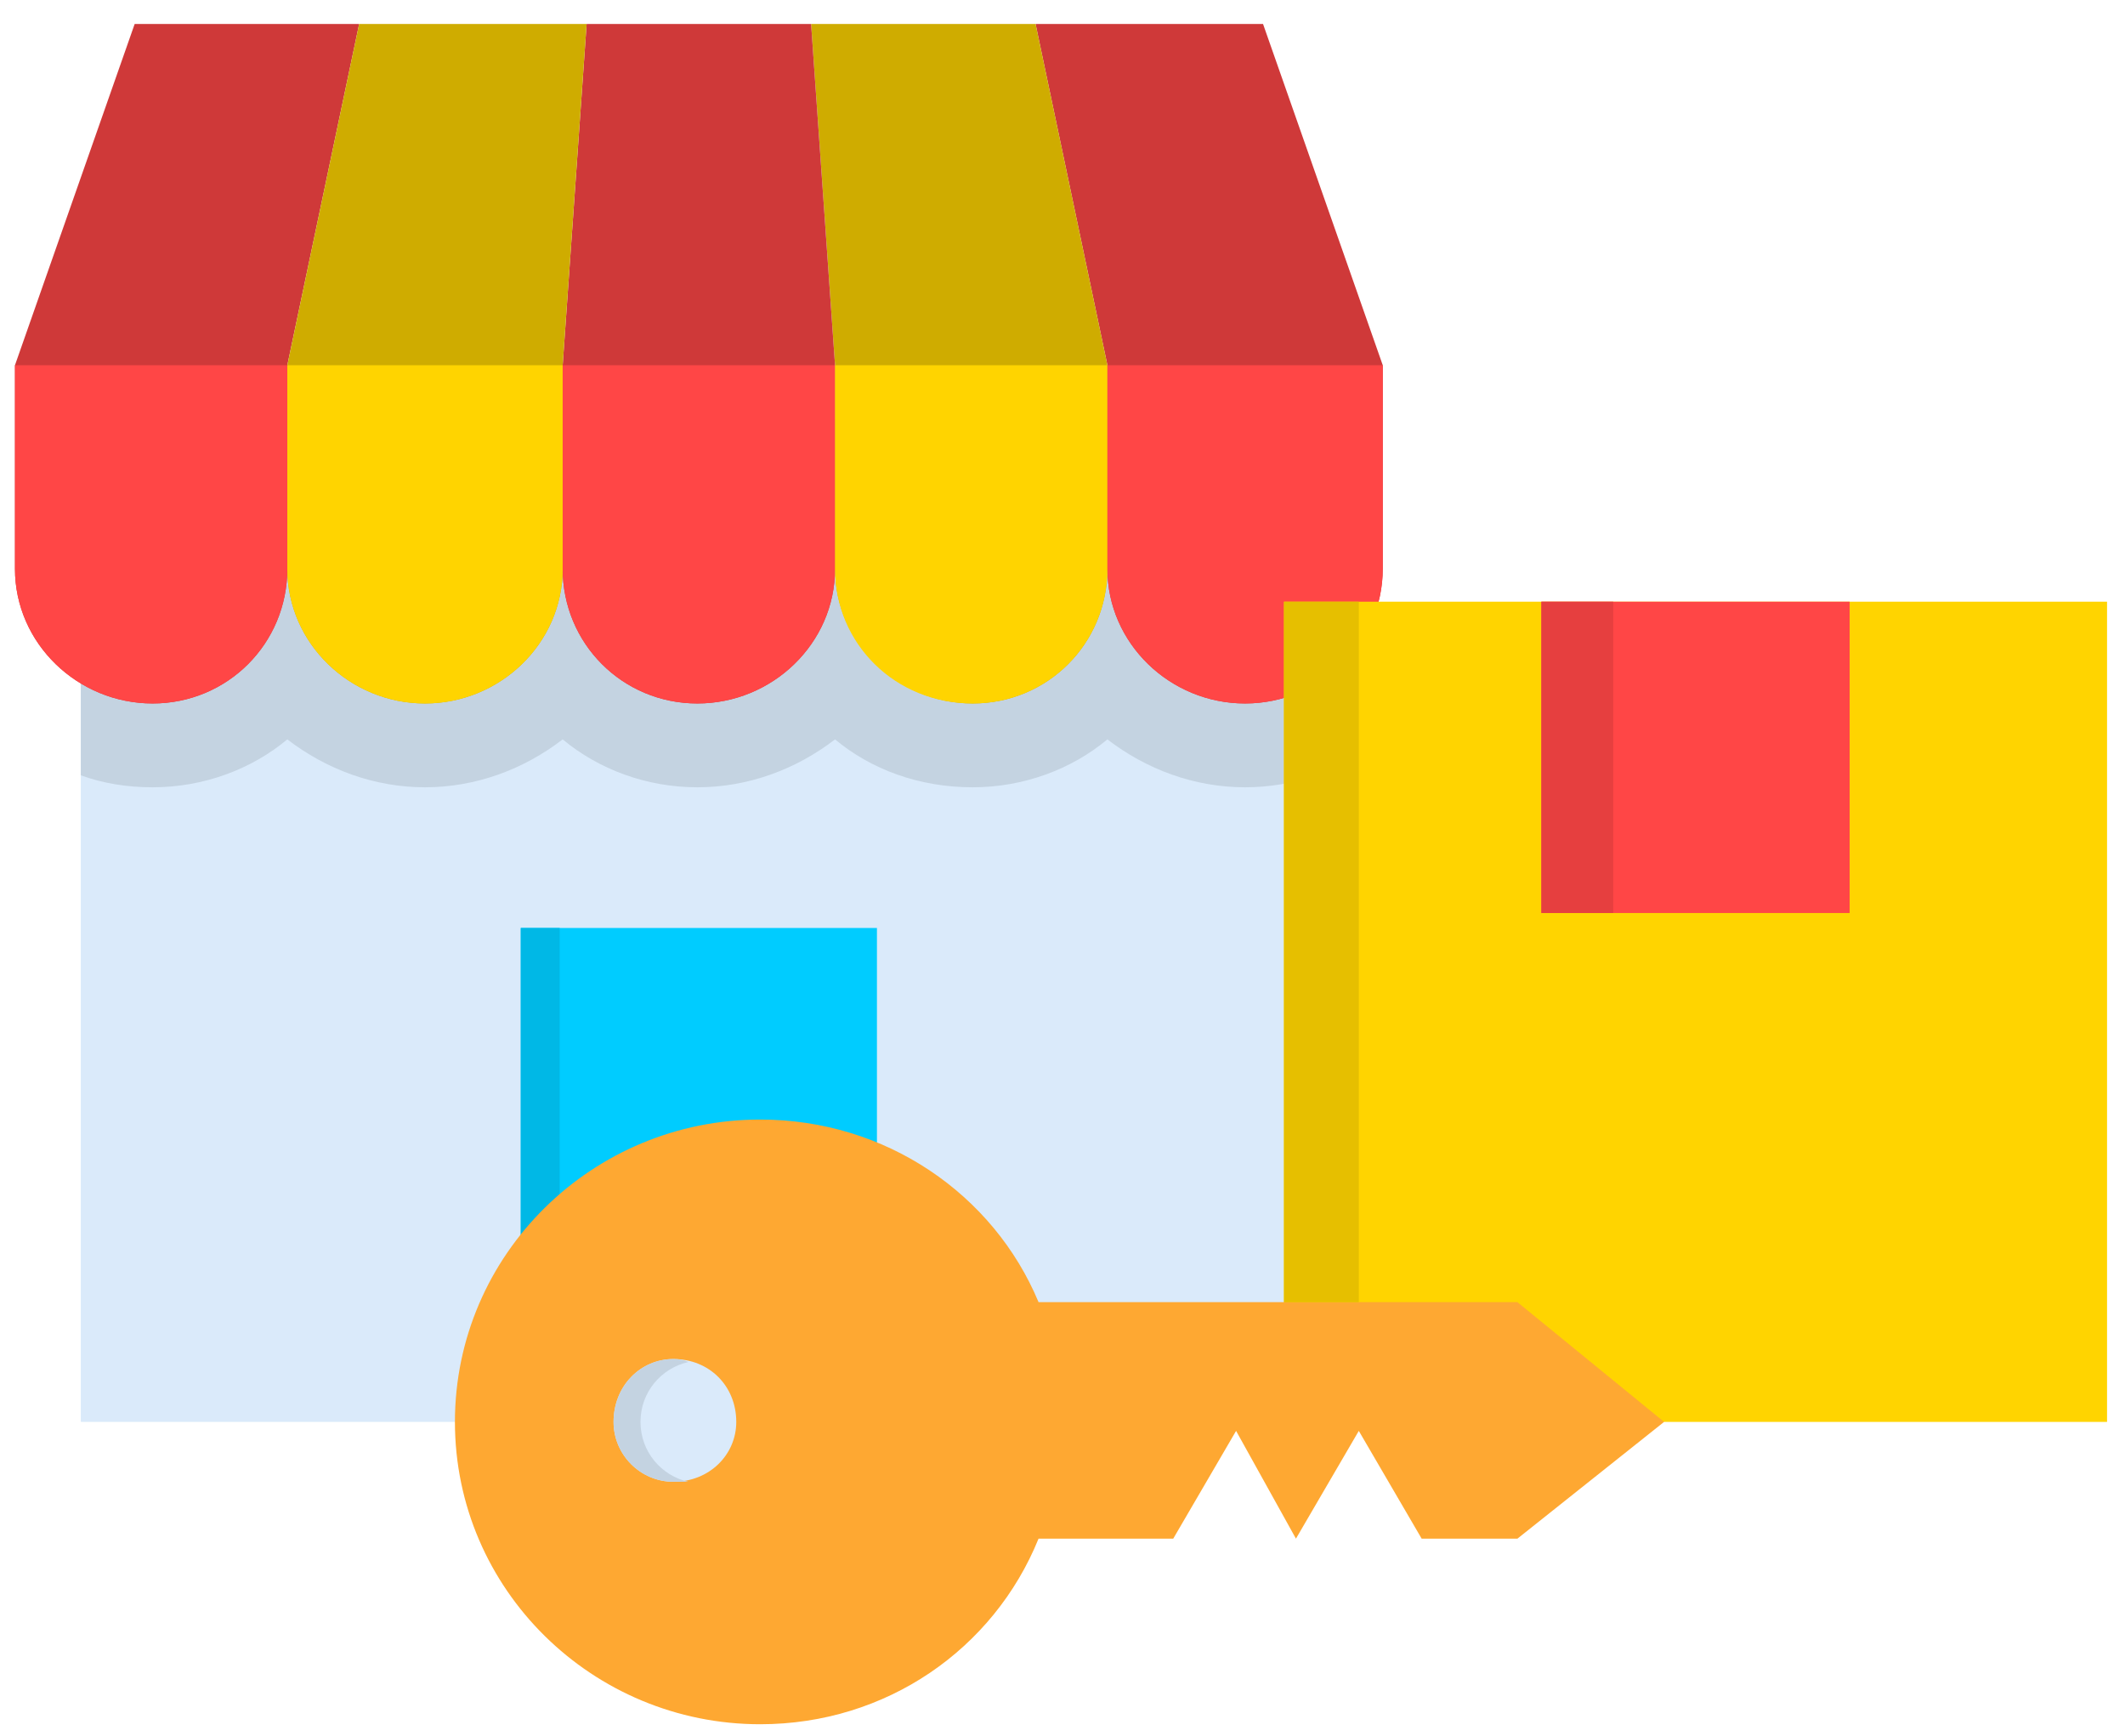
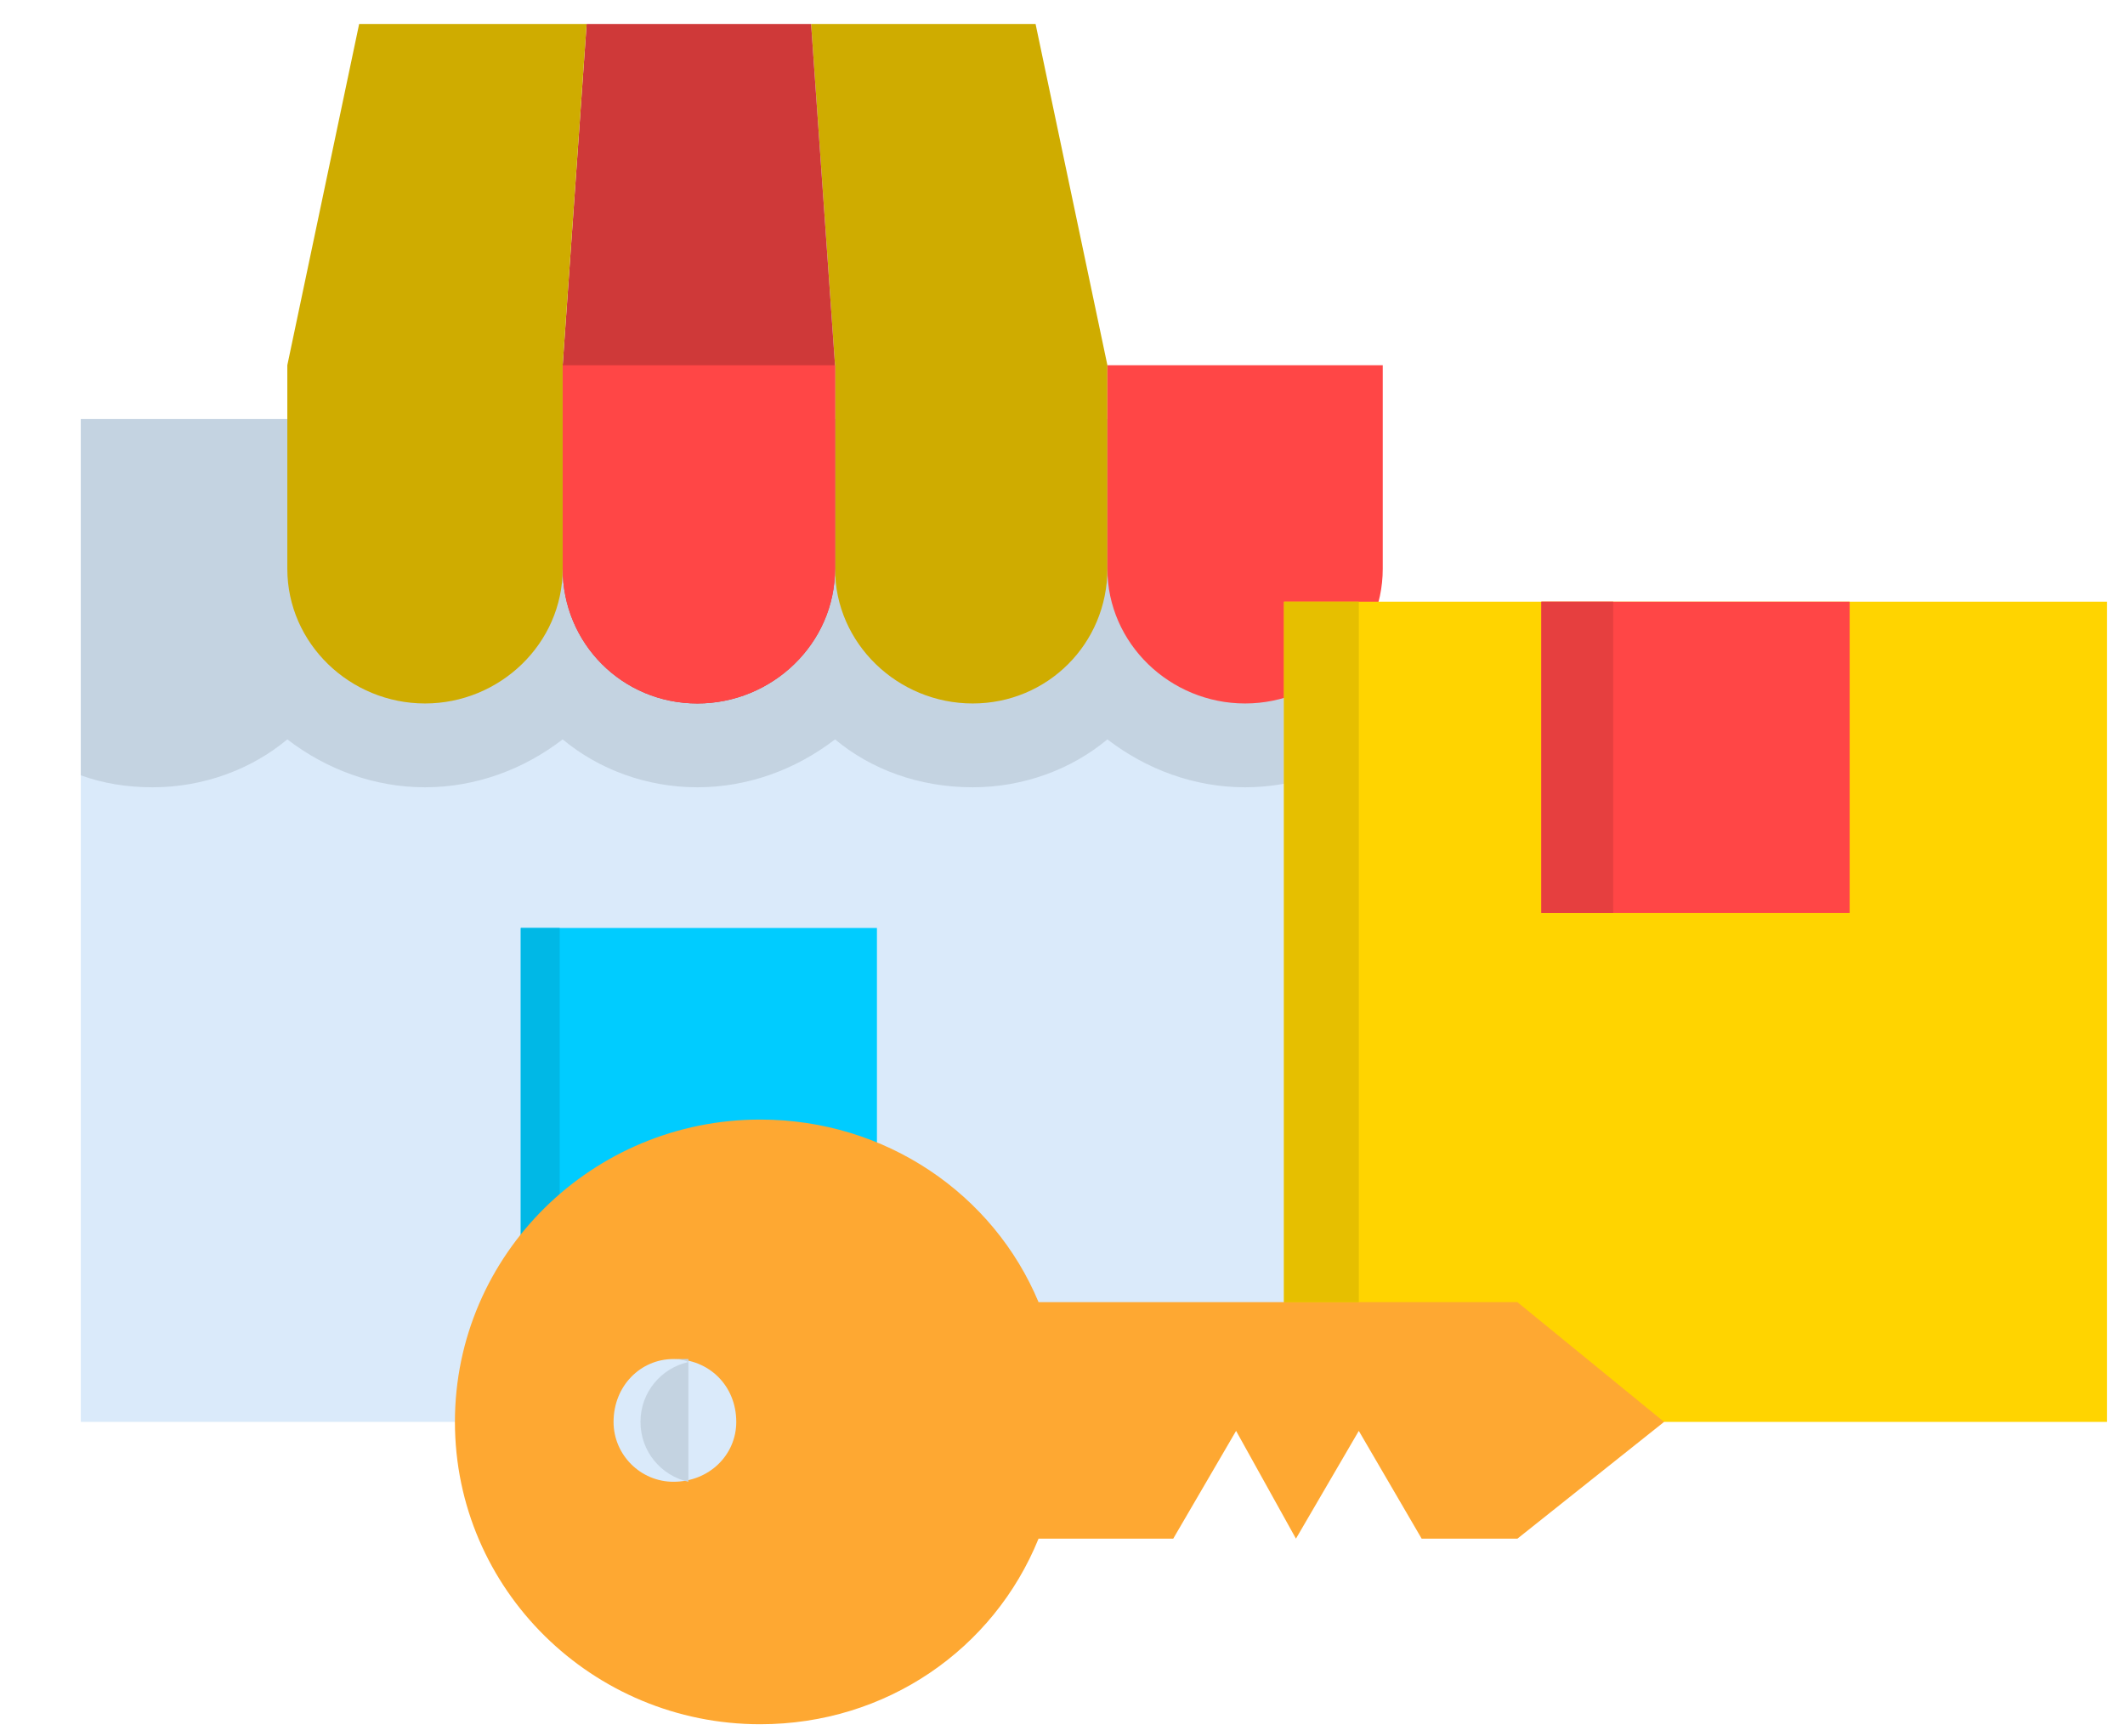
<svg xmlns="http://www.w3.org/2000/svg" version="1.2" viewBox="0 0 71 58" width="71" height="58">
  <style>.a{fill:#daeafa}.b{fill:#c4d3e1}.c{fill:#0cf}.d{fill:#cf3939}.e{fill:#cfac00}.f{fill:#ff4646}.g{fill:#ffd400}.h{fill:#00b8e6}.i{fill:#fea832}.j{fill:#e6bf00}.k{fill:#e63f3f}</style>
  <path fill-rule="evenodd" class="a" d="m2.7 14h41.3v33.5h-41.3z" />
  <path fill-rule="evenodd" class="b" d="m44 25.9v-11.9h-41.3v11.9q1.1 0.4 2.4 0.4c1.7 0 3.3-0.6 4.5-1.6 1.3 1 2.9 1.6 4.6 1.6 1.7 0 3.3-0.6 4.6-1.6 1.2 1 2.8 1.6 4.5 1.6 1.7 0 3.3-0.6 4.6-1.6 1.2 1 2.8 1.6 4.6 1.6 1.7 0 3.3-0.6 4.5-1.6 1.3 1 2.9 1.6 4.6 1.6q1.2 0 2.4-0.4z" />
  <path fill-rule="evenodd" class="c" d="m17.4 31h11.9v16.5h-11.9z" />
-   <path fill-rule="evenodd" class="d" d="m46.2 12.2v6.8c0 2.5-2.1 4.5-4.6 4.5-2.5 0-4.6-2-4.6-4.5v-6.8l-2.4-11.4h7.6z" />
  <path fill-rule="evenodd" class="e" d="m27.9 12.2l-0.8-11.4h7.5l2.4 11.4v6.8c0 2.5-2 4.5-4.5 4.5-2.5 0-4.6-2-4.6-4.5 0 0 0-6.8 0-6.8z" />
  <path fill-rule="evenodd" class="d" d="m18.8 12.2l0.8-11.4h7.5l0.8 11.4v6.8c0 2.5-2.1 4.5-4.6 4.5-2.5 0-4.5-2-4.5-4.5z" />
-   <path fill-rule="evenodd" class="d" d="m9.6 12.2v6.8c0 2.5-2 4.5-4.5 4.5-2.5 0-4.6-2-4.6-4.5v-6.8l4-11.4h7.5z" />
  <path fill-rule="evenodd" class="e" d="m9.6 12.2v6.8c0 2.5 2.1 4.5 4.6 4.5 2.5 0 4.6-2 4.6-4.5v-6.8l0.8-11.4h-7.6z" />
-   <path fill-rule="evenodd" class="f" d="m0.5 12.2h9.1v6.8c0 2.5-2 4.5-4.5 4.5-2.5 0-4.6-2-4.6-4.5z" />
-   <path fill-rule="evenodd" class="g" d="m18.8 12.2h-9.2v6.8c0 2.5 2.1 4.5 4.6 4.5 2.5 0 4.6-2 4.6-4.5 0 0 0-6.8 0-6.8z" />
  <path fill-rule="evenodd" class="f" d="m18.8 12.2h9.1v6.8c0 2.5-2.1 4.5-4.6 4.5-2.5 0-4.5-2-4.5-4.5z" />
-   <path fill-rule="evenodd" class="g" d="m37 12.2h-9.1v6.8c0 2.5 2 4.5 4.6 4.5 2.5 0 4.5-2 4.5-4.5z" />
  <path fill-rule="evenodd" class="f" d="m37 12.2h9.2v6.8c0 2.5-2.1 4.5-4.6 4.5-2.5 0-4.6-2-4.6-4.5z" />
  <path fill-rule="evenodd" class="h" d="m17.4 31h1.3v16.5h-1.3z" />
  <path fill-rule="evenodd" class="g" d="m70.4 20.1v27.4h-27.5v-27.4z" />
  <path fill-rule="evenodd" class="f" d="m51.5 20.1h10.3v10.4h-5.2-5.1z" />
  <path fill-rule="evenodd" class="i" d="m25.4 37.4c4.2 0 7.8 2.5 9.3 6.1h16l4.9 4-4.9 3.9h-3.2l-2.1-3.6-2.1 3.6-2-3.6-2.1 3.6h-4.5c-1.5 3.7-5.1 6.2-9.3 6.2-5.6 0-10.2-4.5-10.2-10.1 0-5.6 4.6-10.1 10.2-10.1z" />
  <path fill-rule="evenodd" class="a" d="m22.5 49.5c-1.1 0-2-0.9-2-2 0-1.2 0.9-2.1 2-2.1 1.2 0 2.1 0.9 2.1 2.1 0 1.1-0.9 2-2.1 2z" />
  <path fill-rule="evenodd" class="j" d="m45.4 21.6v-1.5h-1.4-1.1v3.2 20.2h1.1 1.4z" />
  <path fill-rule="evenodd" class="k" d="m53.9 20.1v10.4h-2.4v-10.4z" />
-   <path fill-rule="evenodd" class="b" d="m23 49.5c-0.9-0.2-1.6-1-1.6-2 0-1 0.7-1.8 1.6-2q-0.2-0.1-0.5-0.1c-1.1 0-2 0.9-2 2.1 0 1.1 0.9 2 2 2q0.3 0 0.5 0z" />
+   <path fill-rule="evenodd" class="b" d="m23 49.5c-0.9-0.2-1.6-1-1.6-2 0-1 0.7-1.8 1.6-2q-0.2-0.1-0.5-0.1q0.3 0 0.5 0z" />
</svg>